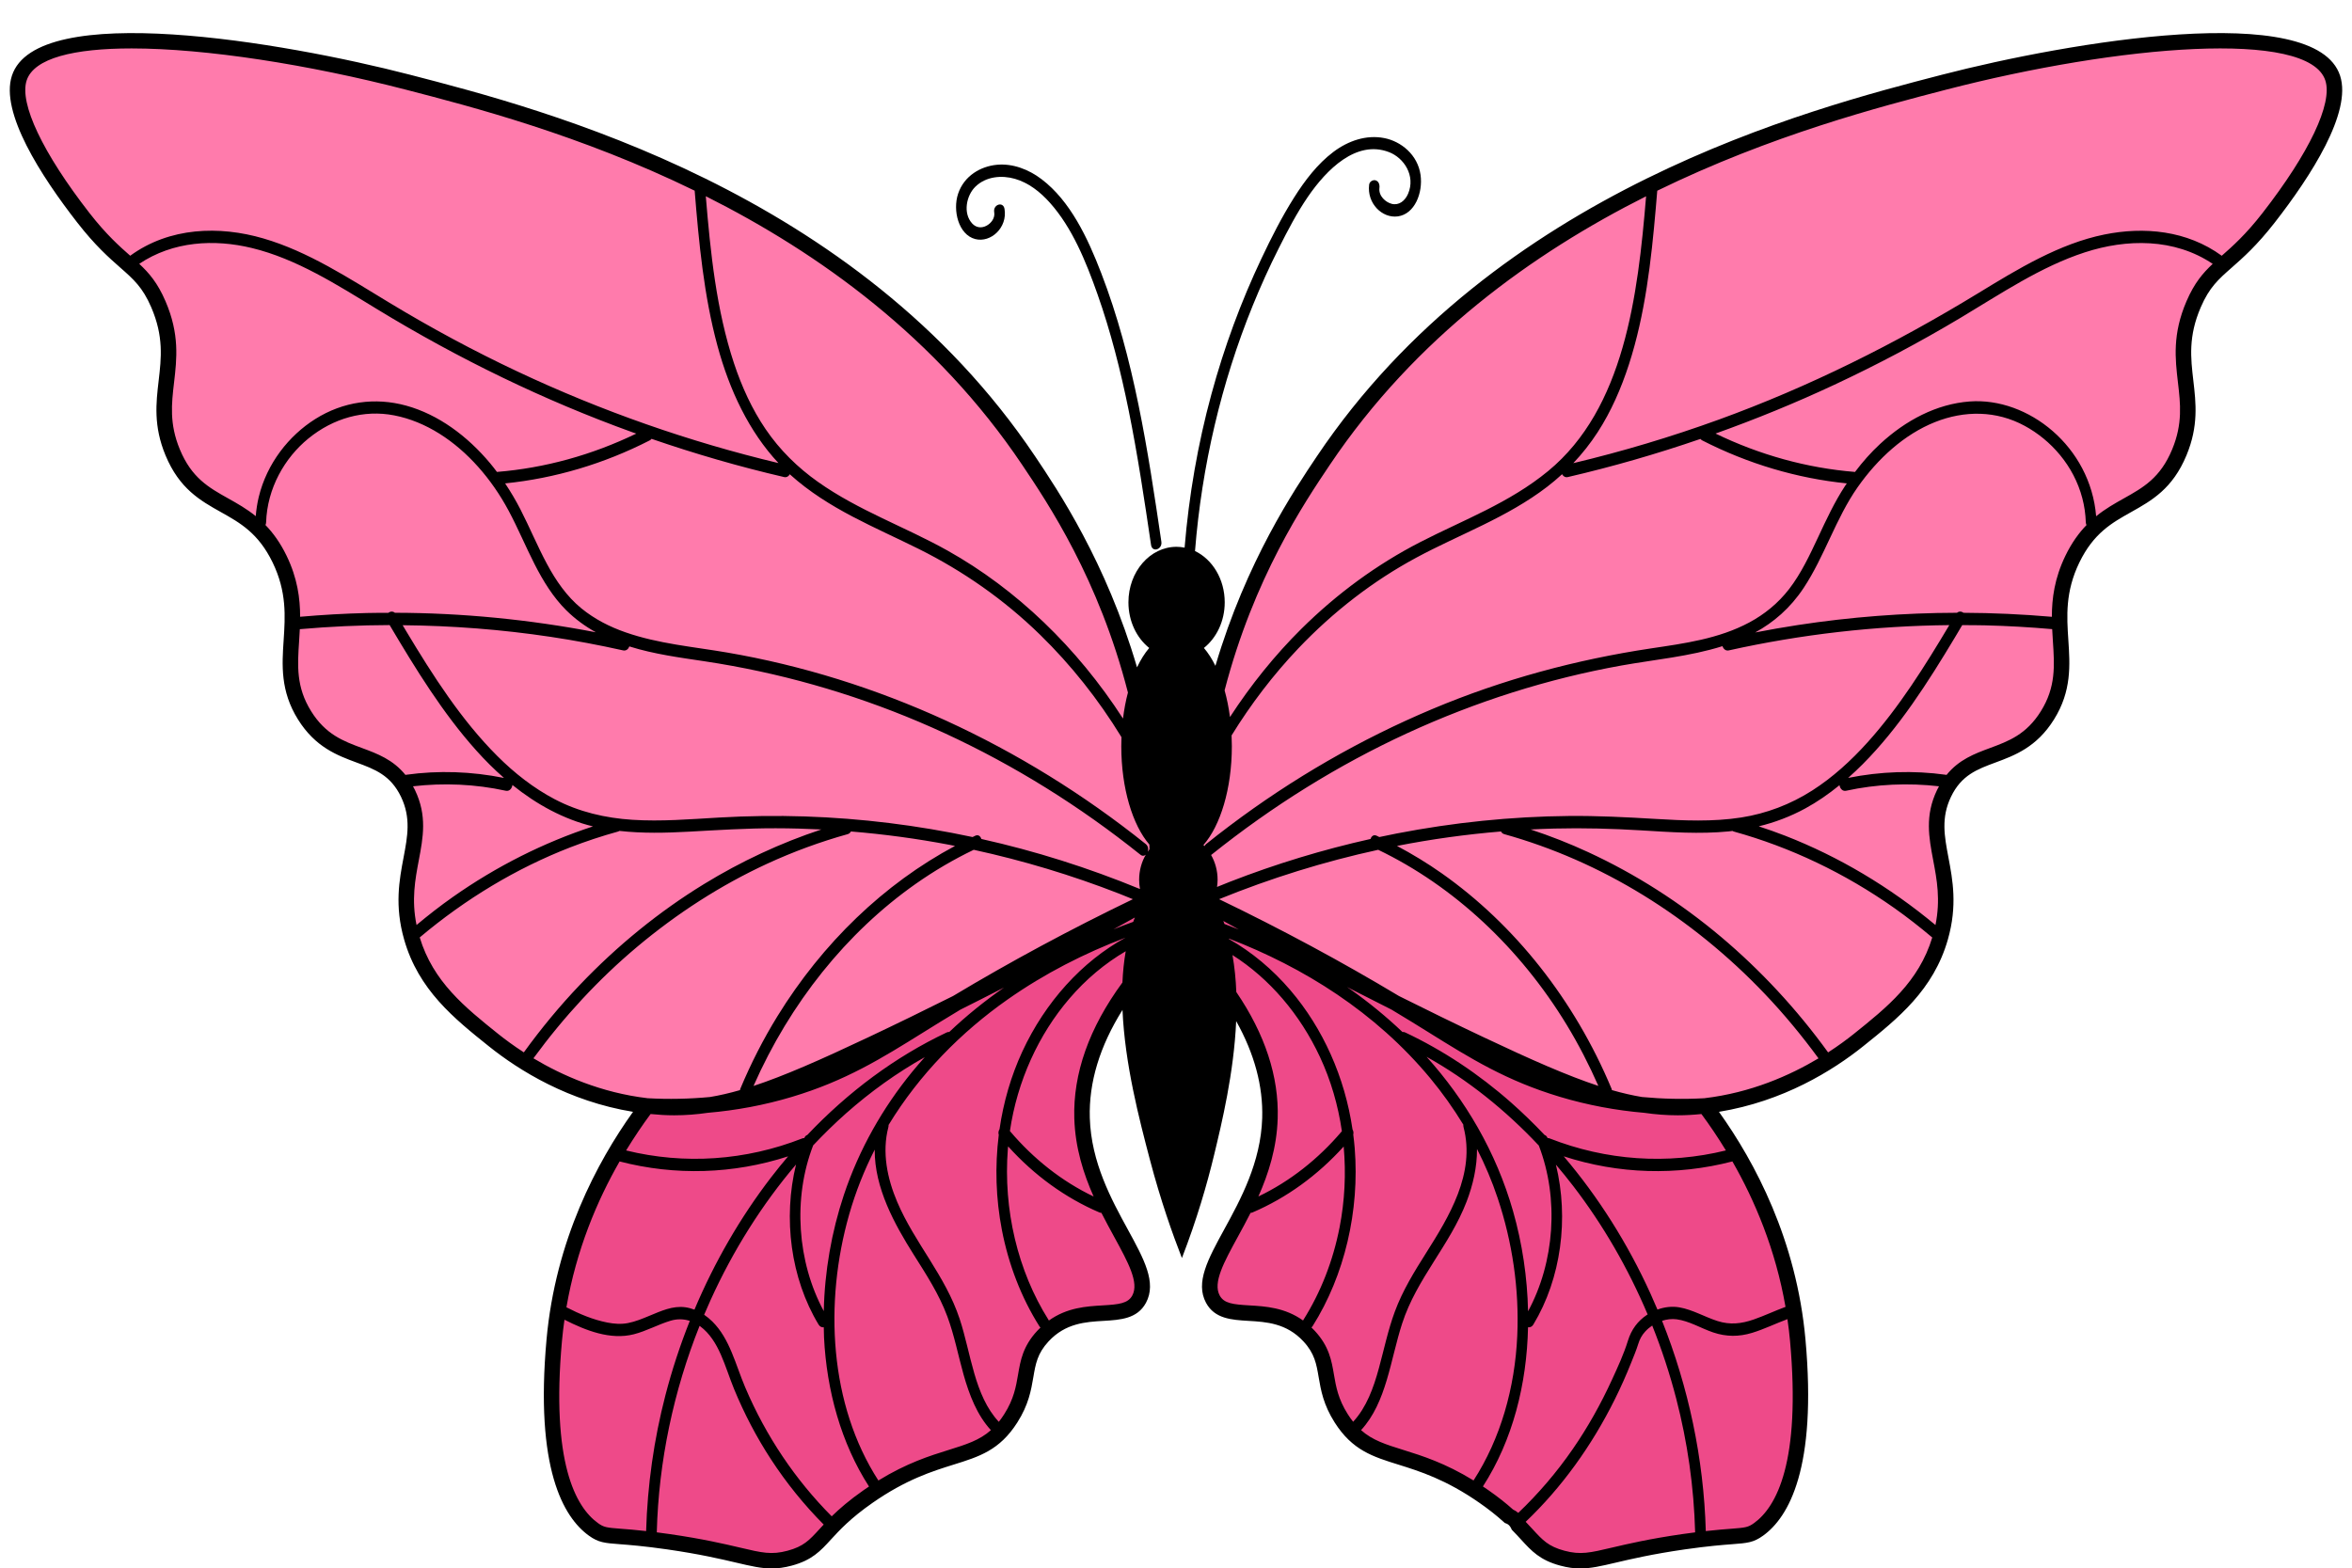
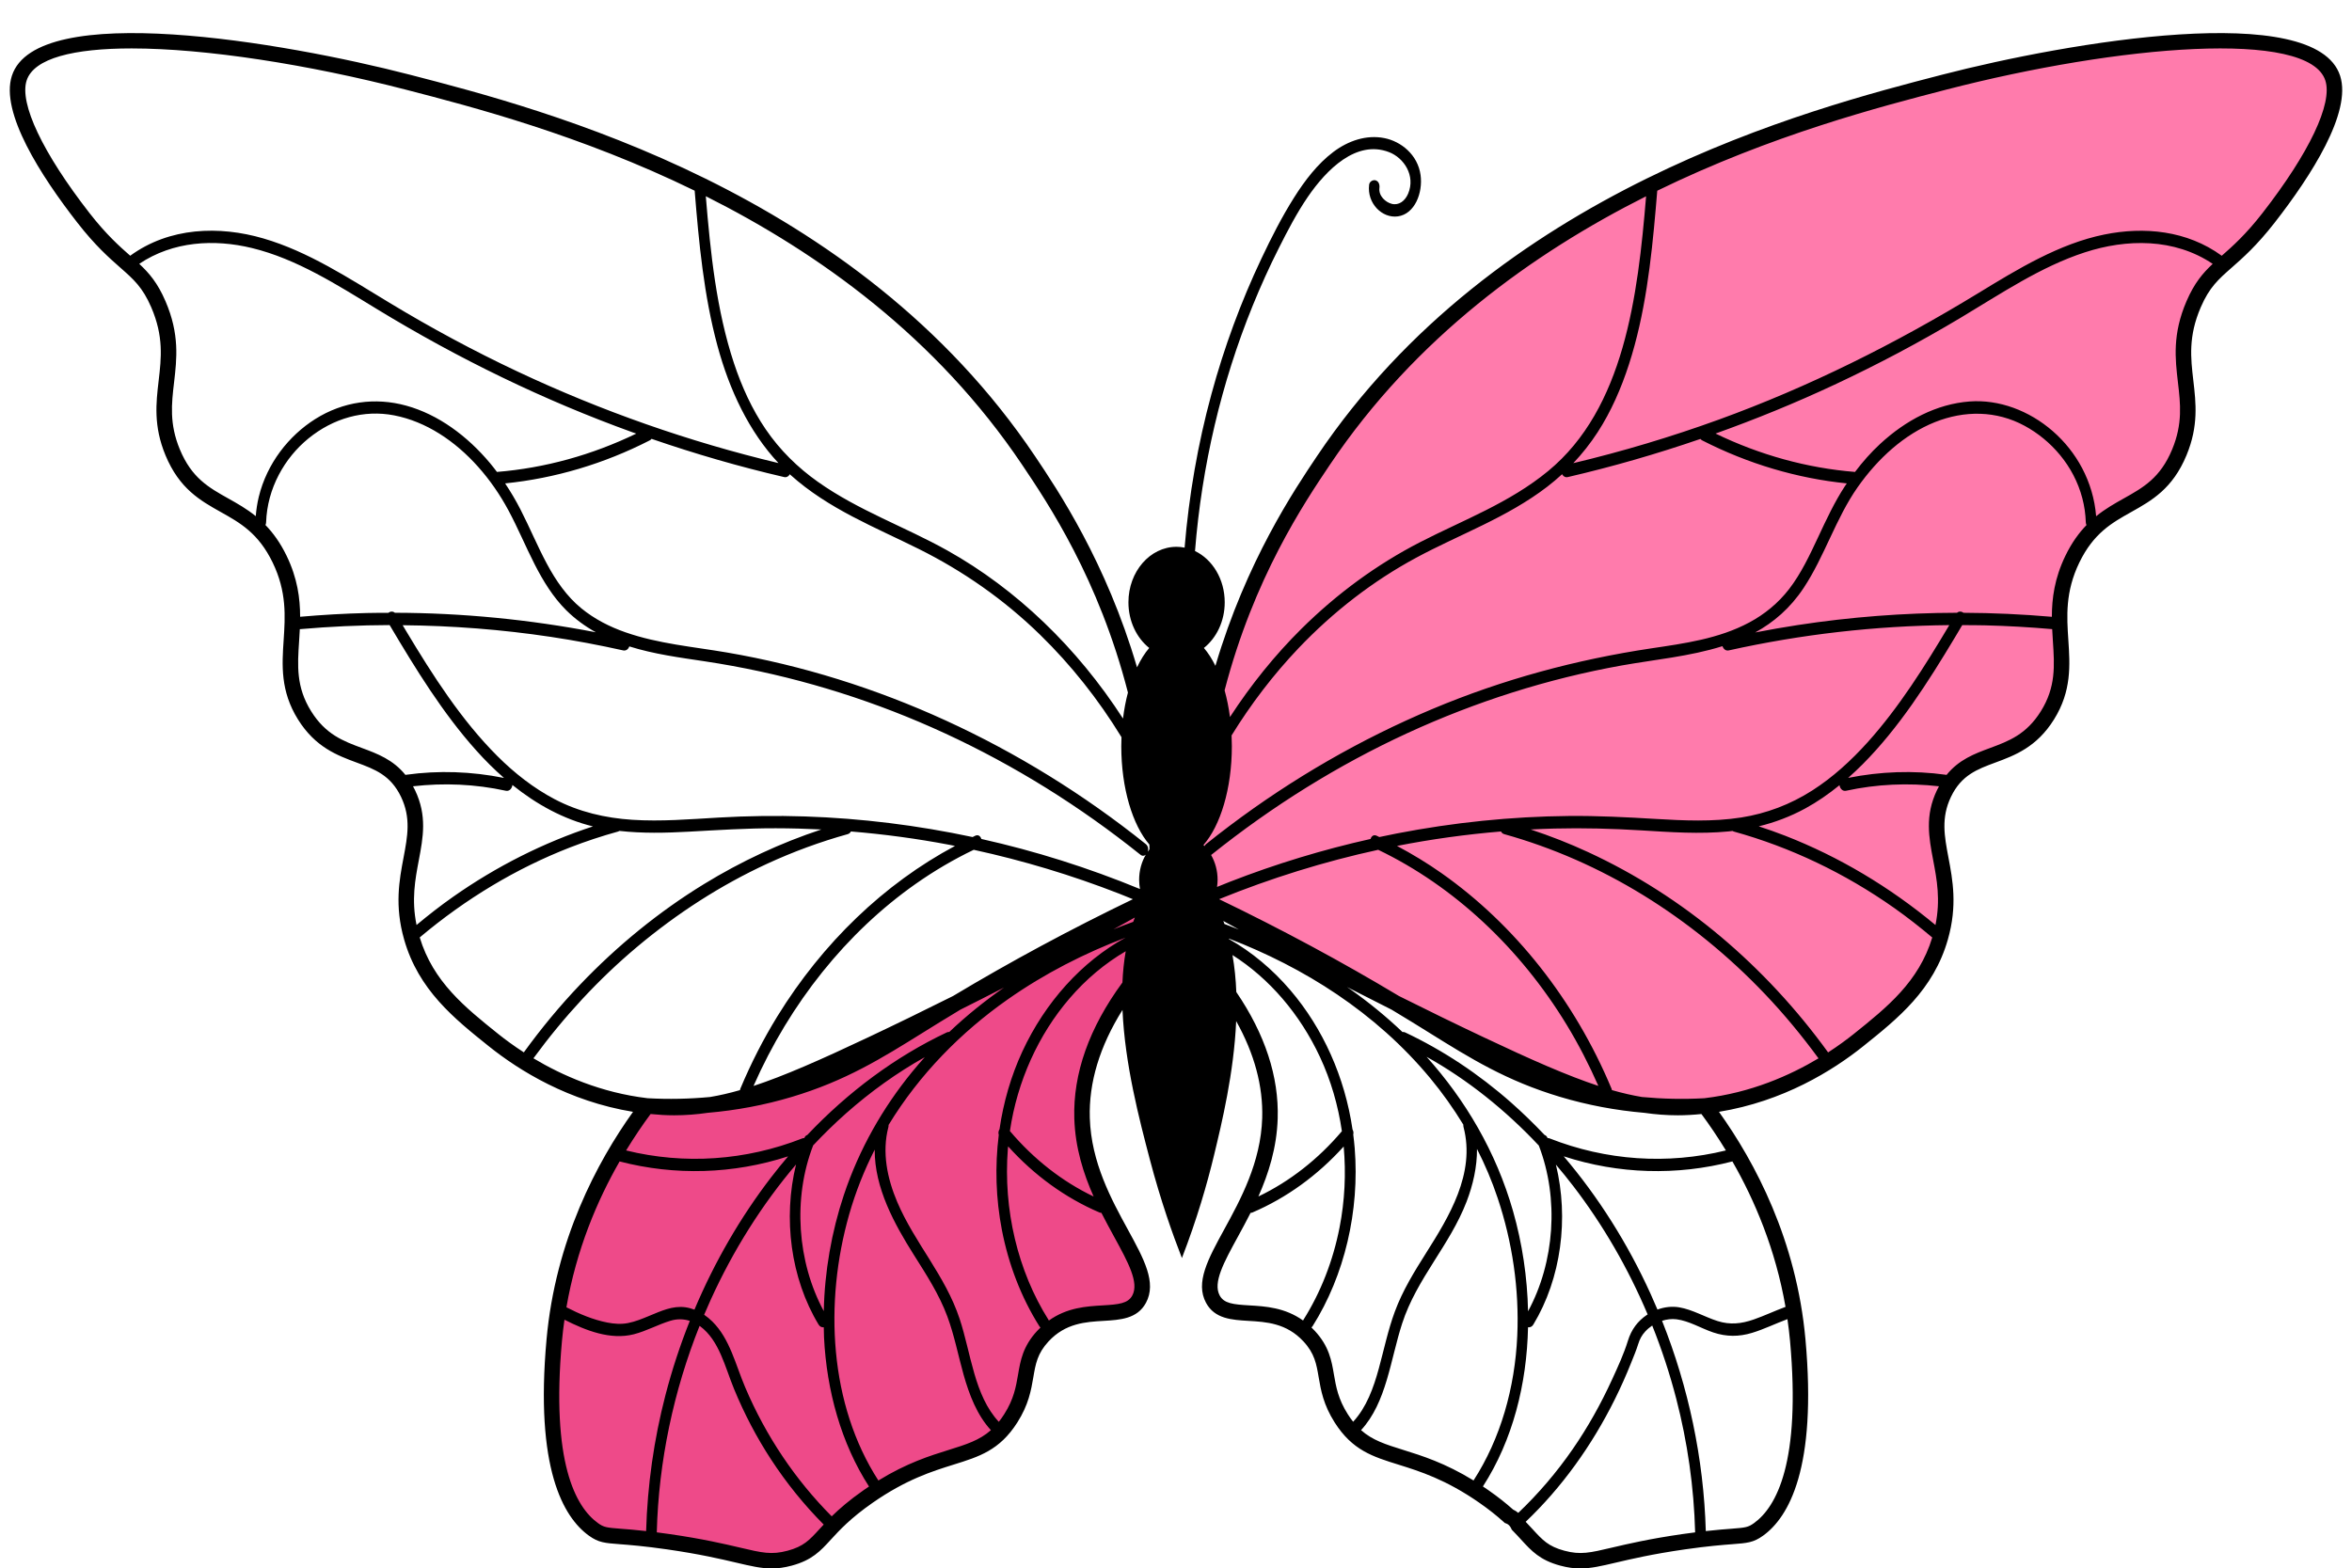
<svg xmlns="http://www.w3.org/2000/svg" height="303.6" preserveAspectRatio="xMidYMid meet" version="1.0" viewBox="22.4 95.0 455.2 303.6" width="455.2" zoomAndPan="magnify">
  <g>
    <g id="change1_1">
-       <path d="M 246.312 268.496 C 246.609 261.074 246.457 250.516 244.242 238.254 C 239.352 211.156 227.559 193.199 221.465 184.137 C 187.188 133.125 127.277 117.621 101.363 110.918 C 70.746 102.992 30.035 98.07 26.129 110.121 C 23.59 117.965 36.238 134.207 38.555 137.18 C 46.098 146.867 49.785 146.324 53.047 153.895 C 58.098 165.609 51.309 171.66 55.809 182.543 C 60.77 194.527 70.543 190.914 76.516 203.234 C 82.414 215.398 75.051 223.387 81.348 233.477 C 87.543 243.406 96.84 239.152 101.363 248.598 C 105.668 257.574 98.496 263.969 102.055 276.453 C 104.711 285.762 111.184 290.945 117.93 296.352 C 122.34 299.883 132.93 307.375 147.609 309.082 C 160.469 310.578 170.395 306.934 191.098 297.145 C 206.094 290.055 224.875 280.621 246.312 268.496" fill="#ff7bac" />
-     </g>
+       </g>
    <g id="change1_2">
      <path d="M 253.688 268.496 C 253.391 261.074 253.543 250.516 255.758 238.254 C 260.648 211.156 272.441 193.199 278.535 184.137 C 312.812 133.125 372.723 117.621 398.637 110.918 C 429.254 102.992 469.965 98.07 473.871 110.121 C 476.41 117.965 463.762 134.207 461.445 137.18 C 453.898 146.867 450.215 146.324 446.949 153.895 C 441.902 165.609 448.691 171.66 444.191 182.543 C 439.23 194.527 429.457 190.914 423.484 203.234 C 417.586 215.398 424.945 223.387 418.652 233.477 C 412.457 243.406 403.16 239.152 398.637 248.598 C 394.336 257.574 401.504 263.969 397.945 276.453 C 395.289 285.762 388.816 290.945 382.07 296.352 C 377.656 299.883 367.07 307.375 352.391 309.082 C 339.531 310.578 329.605 306.934 308.902 297.145 C 293.906 290.055 275.125 280.621 253.688 268.496" fill="#ff7bac" />
    </g>
    <g id="change2_1">
      <path d="M 241.484 285.207 C 236.902 291.23 231.477 300.449 231.82 311.473 C 232.352 328.602 246.496 339.77 242.863 346.488 C 240.07 351.652 231.062 346.273 224.227 353.648 C 219.539 358.711 222.301 362.832 218.016 369.566 C 212.18 378.738 204.801 374.645 190.406 384.688 C 180.781 391.402 181.715 394.883 175.219 396.625 C 169.336 398.207 167.324 395.688 151.754 393.441 C 140.488 391.82 139.809 392.891 137.258 391.055 C 127.027 383.695 129.148 360.156 129.664 354.445 C 131.57 333.32 141.051 317.766 147.609 309.082 C 154.117 309.457 163.922 309.277 175.219 305.898 C 186.727 302.461 194.023 297.43 203.52 291.574 C 213.262 285.57 227.621 277.285 246.312 268.496 C 244.703 274.066 243.094 279.637 241.484 285.207" fill="#ee4a89" />
    </g>
    <g id="change2_2">
-       <path d="M 370.336 354.445 C 368.43 333.32 358.949 317.766 352.391 309.082 C 345.883 309.457 336.078 309.277 324.777 305.898 C 313.273 302.461 305.977 297.43 296.48 291.574 C 286.738 285.57 272.379 277.285 253.688 268.496 C 255.297 274.066 256.906 279.637 258.516 285.207 C 263.098 291.23 268.523 300.449 268.18 311.473 C 267.648 328.602 253.504 339.77 257.137 346.488 C 259.93 351.652 268.938 346.273 275.773 353.648 C 280.461 358.711 277.699 362.832 281.984 369.566 C 287.82 378.738 295.199 374.645 309.594 384.688 C 311.613 386.098 313.164 387.363 314.422 388.5 C 315.266 388.801 315.871 389.449 316.238 390.25 C 319.391 393.477 320.391 395.445 324.777 396.625 C 330.664 398.207 332.676 395.688 348.246 393.441 C 359.512 391.82 360.191 392.891 362.742 391.055 C 372.973 383.695 370.852 360.156 370.336 354.445" fill="#ee4a89" />
-     </g>
+       </g>
    <g id="change3_1">
      <path d="M 460.262 136.258 C 457.004 140.445 454.445 142.699 452.391 144.508 C 445.664 139.602 437.352 138.832 429.648 140.402 C 420.945 142.176 412.98 147.035 405.25 151.758 C 389.148 161.586 372.461 169.902 355.07 176.219 C 345.812 179.578 336.402 182.391 326.895 184.656 C 328.609 182.836 330.191 180.844 331.605 178.668 C 334.199 174.672 336.156 170.184 337.668 165.516 C 340.797 155.859 341.973 145.508 342.855 135.305 C 342.953 134.176 343.047 133.047 343.141 131.918 C 365.301 121.102 386.363 115.641 399.012 112.367 C 432.578 103.684 469.223 100.641 472.441 110.582 C 473.883 115.02 469.328 124.613 460.262 136.258 Z M 445.574 153.301 C 442.824 159.68 443.379 164.441 443.914 169.047 C 444.395 173.152 444.848 177.031 442.805 181.969 C 440.508 187.52 437.219 189.363 433.41 191.496 C 431.688 192.461 429.859 193.488 428.082 194.93 C 426.984 181.449 414.93 171.871 403.605 172.715 C 397.195 173.195 391.215 176.359 386.25 180.957 C 384.492 182.582 382.891 184.402 381.414 186.355 C 372.141 185.605 362.992 183.078 354.422 178.926 C 362.191 176.148 369.867 173.012 377.41 169.484 C 385.727 165.598 393.891 161.273 401.855 156.512 C 409.664 151.844 417.352 146.625 425.875 143.855 C 433.992 141.211 443.203 141.078 450.641 146.078 C 448.719 147.879 447.086 149.793 445.574 153.301 Z M 422.133 202.582 C 420.016 206.949 419.516 210.852 419.512 214.398 C 413.82 213.906 408.117 213.641 402.414 213.621 C 402.055 213.344 401.551 213.285 401.16 213.617 C 390.852 213.641 380.547 214.43 370.324 215.996 C 367.574 216.418 364.828 216.898 362.094 217.43 C 365.652 215.477 368.863 212.75 371.473 208.812 C 375.508 202.723 377.715 195.316 381.906 189.34 C 385.832 183.742 390.969 179.07 396.906 176.703 C 402.594 174.438 408.758 174.449 414.246 177.43 C 419.332 180.188 423.754 185.133 425.406 191.438 C 425.809 192.961 426.027 194.516 426.082 196.102 C 426.09 196.312 426.141 196.488 426.215 196.641 C 424.746 198.156 423.355 200.059 422.133 202.582 Z M 417.379 232.684 C 414.566 237.191 411.156 238.457 407.547 239.797 C 404.574 240.895 401.523 242.035 399.125 245.008 C 399.082 244.996 399.043 244.984 399 244.977 C 392.695 244.098 386.332 244.332 380.086 245.582 C 381.047 244.73 381.988 243.844 382.906 242.926 C 389.91 235.895 395.488 227.164 400.742 218.402 C 401.223 217.605 401.691 216.809 402.164 216.012 C 403.637 216.016 405.109 216.016 406.582 216.051 C 410.918 216.156 415.25 216.406 419.574 216.785 C 419.609 217.57 419.66 218.344 419.711 219.098 C 420.027 223.875 420.301 228 417.379 232.684 Z M 396.547 261.527 C 397.258 265.281 397.984 269.148 396.984 274.062 C 388.105 266.672 378.281 260.824 367.906 256.781 C 366.211 256.121 364.504 255.52 362.785 254.957 C 365.879 254.203 368.891 253.074 371.781 251.5 C 374.105 250.234 376.316 248.703 378.414 246.992 C 378.508 247.621 378.988 248.223 379.691 248.07 C 385.617 246.781 391.672 246.52 397.668 247.207 C 397.535 247.449 397.406 247.691 397.281 247.949 C 394.91 252.895 395.707 257.09 396.547 261.527 Z M 381.133 295.18 C 379.848 296.207 378.188 297.438 376.207 298.719 C 370.121 290.312 363.141 282.809 355.473 276.348 C 347.543 269.672 338.898 264.172 329.789 259.961 C 326.141 258.27 322.414 256.812 318.637 255.566 C 320.172 255.488 321.711 255.426 323.246 255.387 C 328.863 255.246 334.473 255.402 340.082 255.742 C 345.711 256.086 351.363 256.492 356.992 255.938 C 357.23 255.91 357.461 255.879 357.699 255.852 C 357.773 255.895 357.855 255.938 357.953 255.965 C 368.906 259 379.406 263.996 389.02 270.777 C 391.535 272.555 393.98 274.469 396.363 276.477 C 393.762 285.051 387.629 289.977 381.133 295.18 Z M 352.25 307.59 C 348.195 307.816 344.172 307.727 340.191 307.355 C 338.324 307.043 336.406 306.602 334.371 306.02 C 334.355 305.922 334.328 305.82 334.285 305.723 C 327.113 288.562 315.52 273.969 301.43 264.051 C 298.633 262.082 295.738 260.328 292.766 258.75 C 299.434 257.441 306.156 256.512 312.902 255.953 C 313.016 256.191 313.215 256.383 313.516 256.469 C 322.883 259.082 331.938 263.059 340.441 268.289 C 348.941 273.52 356.875 279.949 363.996 287.438 C 367.684 291.312 371.129 295.477 374.348 299.871 C 368.828 303.168 361.273 306.531 352.25 307.59 Z M 356.426 317.695 C 345.113 320.48 333.262 319.672 322.309 315.367 C 322.168 315.312 322.039 315.297 321.918 315.305 C 321.918 315.301 321.918 315.301 321.914 315.297 C 321.777 314.953 321.566 314.77 321.336 314.703 C 319.262 312.516 317.109 310.426 314.879 308.449 C 308.586 302.891 301.688 298.316 294.352 294.852 C 294.16 294.762 293.988 294.746 293.836 294.777 C 290.68 291.777 287.332 289.039 283.852 286.578 C 283.602 286.402 283.344 286.238 283.094 286.066 C 285.973 287.547 288.852 289.008 291.73 290.449 C 293.059 291.246 294.383 292.047 295.691 292.852 C 296.785 293.523 297.852 294.188 298.898 294.84 C 306.988 299.883 313.98 304.234 324.352 307.336 C 329.656 308.922 335.105 309.945 340.641 310.418 C 342.809 310.73 344.949 310.895 347.125 310.895 C 348.621 310.895 350.145 310.805 351.688 310.648 C 353.227 312.723 354.832 315.086 356.426 317.695 Z M 367.965 347.98 C 365.887 348.742 363.871 349.707 361.785 350.43 C 359.41 351.254 357.227 351.492 354.809 350.723 C 352.336 349.934 349.98 348.516 347.426 348.074 C 346.008 347.828 344.547 348 343.18 348.5 C 342.746 347.477 342.305 346.453 341.844 345.441 C 337.41 335.688 331.727 326.695 325.039 318.836 C 335.641 322.289 346.93 322.621 357.684 319.824 C 362.008 327.363 366.027 336.836 367.965 347.98 Z M 368.84 354.582 L 370.336 354.445 L 368.84 354.582 C 370.957 378.055 366.215 386.707 361.867 389.836 C 360.727 390.656 360.23 390.715 357.449 390.93 C 356.258 391.02 354.68 391.141 352.535 391.379 C 352.137 377.309 349.156 363.445 344.07 350.676 C 344.984 350.383 345.941 350.266 346.871 350.383 C 349.309 350.695 351.625 352.137 353.965 352.926 C 356.516 353.785 358.949 353.785 361.512 353.004 C 363.836 352.293 366.051 351.203 368.336 350.352 C 368.535 351.738 368.711 353.145 368.84 354.582 Z M 348.035 391.957 C 341.605 392.883 337.449 393.859 334.414 394.57 C 330.074 395.594 328.281 396.016 325.168 395.18 C 322.062 394.344 320.973 393.152 318.992 390.992 C 318.59 390.555 318.152 390.078 317.676 389.582 C 324.625 382.973 330.473 374.859 334.941 365.848 C 336.082 363.551 337.133 361.195 338.09 358.797 C 338.566 357.605 339.078 356.398 339.461 355.16 C 339.75 354.219 340.156 353.473 340.789 352.777 C 341.199 352.324 341.668 351.93 342.168 351.594 C 344 356.18 345.559 360.91 346.812 365.746 C 348.992 374.156 350.242 382.855 350.473 391.629 C 349.711 391.727 348.914 391.832 348.035 391.957 Z M 316.242 387.855 C 315.93 387.598 315.598 387.371 315.227 387.207 C 313.801 385.93 312.234 384.699 310.453 383.457 C 310.098 383.211 309.746 382.977 309.398 382.742 C 315.176 373.777 317.898 362.926 318.133 351.922 C 318.496 351.98 318.891 351.848 319.156 351.406 C 324.559 342.453 326.059 330.859 323.527 320.445 C 324.684 321.805 325.809 323.191 326.898 324.613 C 332.633 332.086 337.488 340.469 341.281 349.441 C 341.234 349.477 341.18 349.504 341.133 349.535 C 339.383 350.703 338.137 352.344 337.465 354.527 C 336.668 357.109 335.504 359.621 334.395 362.039 C 332.223 366.781 329.684 371.316 326.781 375.512 C 323.652 380.039 320.113 384.172 316.242 387.855 Z M 307.586 381.582 C 302.062 378.191 297.625 376.805 293.957 375.66 C 290.586 374.609 288.027 373.809 285.816 371.84 C 290.754 366.492 291.496 358.191 293.766 351.203 C 296.605 342.453 302.98 336.09 306.242 327.602 C 307.48 324.375 308.277 320.898 308.254 317.41 C 309.812 320.461 311.164 323.645 312.27 326.965 C 315.09 335.418 316.453 344.523 316.047 353.578 C 315.598 363.641 312.824 373.473 307.586 381.582 Z M 298.5 299.574 C 306.434 304 313.742 309.855 320.219 316.75 C 324.172 327.023 323.277 339.344 318.137 348.832 C 318 342.254 317.008 335.676 315.238 329.473 C 311.945 317.922 305.977 307.902 298.5 299.574 Z M 283.25 368.762 C 281.379 365.816 280.969 363.422 280.57 361.102 C 280.113 358.402 279.637 355.613 276.871 352.633 C 276.656 352.395 276.438 352.18 276.219 351.969 C 276.297 351.898 276.371 351.816 276.438 351.711 C 282.641 341.871 285.555 329.363 284.586 317.258 C 284.516 316.375 284.414 315.5 284.305 314.625 C 284.398 314.281 284.328 313.926 284.164 313.641 C 282.68 303.496 278.434 294.059 272.152 286.699 C 268.703 282.66 264.676 279.285 260.266 276.789 C 260.254 276.754 260.242 276.719 260.234 276.684 C 274.723 282.262 288.59 290.922 299.211 303.723 C 301.535 306.527 303.676 309.535 305.609 312.707 C 305.598 312.852 305.602 313.008 305.648 313.176 C 308.012 322.172 302.762 330.637 298.418 337.52 C 296.137 341.137 293.863 344.793 292.34 348.93 C 291.031 352.469 290.262 356.215 289.262 359.871 C 288.219 363.695 286.859 367.441 284.285 370.219 C 283.934 369.777 283.59 369.297 283.25 368.762 Z M 274.648 350.508 C 274.625 350.543 274.613 350.578 274.594 350.617 C 271.074 348.102 267.312 347.875 264.176 347.691 C 261.086 347.508 259.297 347.332 258.457 345.773 C 257.113 343.289 259.258 339.375 261.969 334.414 C 262.766 332.957 263.609 331.41 264.438 329.773 C 264.551 329.777 264.672 329.758 264.801 329.703 C 271.383 326.887 277.398 322.539 282.453 316.938 C 282.922 322.145 282.664 327.445 281.656 332.602 C 280.395 339.055 278.023 345.148 274.648 350.508 Z M 269.68 311.52 C 269.934 303.422 267.23 295.199 261.672 287.031 C 261.578 284.609 261.344 282.211 260.93 279.875 C 268.066 284.402 273.992 291.309 277.863 299.605 C 279.969 304.113 281.379 308.977 282.105 313.973 C 277.516 319.391 272.012 323.707 265.945 326.609 C 267.906 322.195 269.504 317.191 269.68 311.52 Z M 259.16 273.277 C 260.156 273.832 261.16 274.379 262.156 274.93 C 261.234 274.559 260.309 274.203 259.379 273.859 C 259.309 273.664 259.234 273.473 259.16 273.277 Z M 289.133 259.5 C 303.75 266.52 316.566 278.488 325.645 293.434 C 327.922 297.184 329.949 301.125 331.742 305.203 C 325.816 303.254 318.836 300.184 309.547 295.789 C 304.09 293.211 298.621 290.539 293.16 287.809 C 282.09 281.164 270.41 274.879 258.34 269.059 C 268.375 264.98 278.676 261.777 289.133 259.5 Z M 256.793 260.504 C 256.82 260.484 256.852 260.473 256.879 260.445 C 268.684 250.992 281.414 243.074 294.762 236.926 C 308.102 230.785 322.035 226.367 336.227 223.824 C 342.559 222.691 349.438 222.078 355.766 220.082 C 355.934 220.605 356.375 221.035 356.984 220.902 C 371.047 217.777 385.344 216.148 399.664 216.008 C 394.898 224.012 389.93 231.934 383.852 238.688 C 380.617 242.281 377.07 245.504 373.137 248.02 C 368.879 250.742 364.242 252.48 359.418 253.242 C 353.879 254.113 348.254 253.848 342.688 253.516 C 337.125 253.184 331.57 252.898 325.996 252.953 C 314.852 253.062 303.715 254.211 292.723 256.34 C 291.598 256.559 290.473 256.793 289.352 257.031 C 289.176 256.949 289 256.855 288.824 256.773 C 288.242 256.504 287.816 256.879 287.656 257.402 C 278.438 259.461 269.336 262.223 260.438 265.688 C 259.602 266.016 258.773 266.355 257.941 266.691 C 258.004 266.242 258.051 265.781 258.051 265.312 C 258.051 263.531 257.582 261.887 256.793 260.504 Z M 255.508 258.793 C 255.441 258.723 255.379 258.645 255.309 258.578 C 258.59 254.84 260.809 247.676 260.809 239.445 C 260.809 238.742 260.785 238.047 260.758 237.359 C 264.527 231.246 268.852 225.594 273.664 220.527 C 280.461 213.379 288.184 207.43 296.516 202.945 C 304.961 198.398 314.035 195.211 321.848 189.219 C 322.84 188.457 323.797 187.648 324.723 186.797 C 324.938 187.191 325.328 187.465 325.832 187.348 C 334.48 185.34 343.047 182.875 351.5 179.965 C 351.586 180.078 351.699 180.176 351.848 180.254 C 360.723 184.789 370.164 187.59 379.828 188.574 C 379.711 188.75 379.582 188.918 379.469 189.094 C 377.449 192.176 375.871 195.566 374.289 198.957 C 372.652 202.457 370.98 206.008 368.68 209 C 366.527 211.793 363.879 213.926 360.949 215.496 C 355.027 218.668 348.355 219.555 341.949 220.512 C 327.477 222.684 313.277 226.492 299.559 232.27 C 285.797 238.062 272.598 245.645 260.332 254.891 C 258.816 256.027 257.32 257.195 255.836 258.387 C 255.688 258.504 255.582 258.645 255.508 258.793 Z M 279.777 184.973 C 296.359 160.297 319.09 143.996 340.98 132.996 C 339.383 152.32 336.734 174.047 322.043 186.168 C 314.527 192.367 305.609 195.648 297.246 199.949 C 288.922 204.23 281.18 209.879 274.266 216.73 C 269.137 221.816 264.504 227.562 260.445 233.801 C 260.207 231.973 259.855 230.238 259.406 228.633 C 265.07 206.859 274.785 192.406 279.777 184.973 Z M 244.531 259.867 C 244.691 259.375 244.625 258.766 244.148 258.387 C 232.109 248.742 219.113 240.738 205.492 234.496 C 191.867 228.25 177.621 223.801 163.117 221.312 C 156.547 220.188 149.836 219.629 143.449 217.398 C 140.41 216.34 137.48 214.863 134.883 212.734 C 132.117 210.465 129.996 207.422 128.227 204.109 C 126.398 200.695 124.898 197.066 123.129 193.617 C 122.23 191.867 121.234 190.184 120.16 188.574 C 129.82 187.59 139.266 184.789 148.137 180.254 C 148.293 180.172 148.41 180.07 148.496 179.949 C 156.945 182.859 165.504 185.344 174.152 187.348 C 174.652 187.461 175.039 187.195 175.258 186.805 C 175.293 186.84 175.328 186.875 175.363 186.906 C 182.77 193.562 191.762 197.043 200.281 201.297 C 208.754 205.527 216.68 211.02 223.73 217.906 C 229.668 223.703 234.969 230.367 239.449 237.699 C 239.426 238.277 239.41 238.855 239.41 239.445 C 239.41 247.613 241.605 254.727 244.848 258.484 C 244.855 258.789 244.867 259.094 244.875 259.398 C 244.758 259.551 244.641 259.707 244.531 259.867 Z M 243.031 267.094 C 233.027 262.973 222.758 259.73 212.328 257.402 C 212.168 256.879 211.742 256.504 211.16 256.773 C 210.98 256.859 210.809 256.949 210.633 257.031 C 199.93 254.75 189.074 253.402 178.191 253.043 C 172.637 252.859 167.082 252.941 161.531 253.258 C 155.949 253.578 150.355 254.055 144.766 253.691 C 139.586 253.355 134.453 252.184 129.719 249.691 C 125.684 247.566 121.984 244.68 118.641 241.336 C 111.715 234.418 106.211 225.844 101.027 217.195 C 100.793 216.809 100.562 216.418 100.332 216.027 C 109.914 216.117 119.488 216.855 128.992 218.281 C 133.684 218.984 138.355 219.867 143 220.902 C 143.586 221.031 144.02 220.633 144.203 220.133 C 148.973 221.633 153.949 222.285 158.832 223.02 C 172.984 225.152 186.902 229.066 200.301 234.75 C 213.785 240.473 226.711 247.969 238.734 257.047 C 240.203 258.156 241.66 259.289 243.105 260.445 C 243.492 260.762 243.875 260.695 244.156 260.449 C 243.344 261.84 242.863 263.508 242.863 265.312 C 242.863 265.926 242.93 266.516 243.031 267.094 Z M 241.723 273.445 C 240.441 273.906 239.164 274.395 237.891 274.902 C 239.273 274.141 240.656 273.375 242.039 272.605 C 241.93 272.887 241.824 273.164 241.723 273.445 Z M 239.633 285.188 C 233.188 293.961 230.051 302.812 230.32 311.52 C 230.496 317.195 232.094 322.203 234.059 326.617 C 227.977 323.711 222.457 319.383 217.855 313.945 C 219.273 304.273 223.398 295.262 229.387 288.281 C 232.566 284.574 236.242 281.488 240.27 279.137 C 239.926 281.105 239.723 283.133 239.633 285.188 Z M 235.562 329.777 C 236.391 331.41 237.234 332.957 238.031 334.414 C 240.742 339.375 242.887 343.289 241.543 345.773 C 240.703 347.332 238.914 347.508 235.824 347.691 C 232.684 347.875 228.918 348.102 225.395 350.625 C 225.375 350.586 225.359 350.547 225.336 350.508 C 219.348 341.008 216.551 329.109 217.457 317.418 C 217.469 317.246 217.492 317.078 217.508 316.91 C 222.562 322.523 228.59 326.883 235.184 329.703 C 235.32 329.762 235.445 329.777 235.562 329.777 Z M 223.129 352.633 C 220.363 355.613 219.887 358.402 219.43 361.102 C 219.031 363.422 218.625 365.816 216.75 368.762 C 216.406 369.301 216.059 369.785 215.707 370.23 C 210.945 365.125 210.34 356.977 208.125 350.297 C 205.336 341.875 199.445 335.66 196.039 327.652 C 194.137 323.18 193.051 318.062 194.336 313.176 C 194.375 313.027 194.375 312.895 194.371 312.766 C 200.363 302.914 208.473 294.754 217.41 288.477 C 224.574 283.445 232.281 279.527 240.242 276.504 C 231.773 281.125 224.688 289.008 220.27 298.527 C 218.074 303.266 216.602 308.359 215.844 313.59 C 215.648 313.898 215.57 314.305 215.699 314.688 C 214.938 320.77 215.129 327.012 216.301 333.078 C 217.59 339.77 220.051 346.164 223.547 351.711 C 223.613 351.82 223.695 351.902 223.777 351.977 C 223.559 352.188 223.34 352.398 223.129 352.633 Z M 206.043 375.66 C 202.371 376.805 197.93 378.191 192.402 381.59 C 182.902 366.883 181.883 347.156 186.742 330.105 C 188.004 325.684 189.68 321.492 191.688 317.543 C 191.641 324.98 195.527 331.98 199.246 337.883 C 201.645 341.691 204.148 345.512 205.758 349.867 C 207.094 353.48 207.836 357.34 208.879 361.066 C 209.996 365.039 211.508 368.949 214.18 371.844 C 211.965 373.809 209.41 374.609 206.043 375.66 Z M 189.547 383.457 C 186.781 385.387 184.848 387.078 183.367 388.523 C 176.422 381.551 170.676 373.098 166.621 363.547 C 164.734 359.105 163.652 354.164 160.273 350.82 C 159.773 350.324 159.238 349.887 158.68 349.504 C 159.082 348.547 159.496 347.594 159.93 346.645 C 164.289 337.047 169.875 328.164 176.461 320.422 C 173.922 330.84 175.418 342.445 180.828 351.406 C 181.09 351.84 181.473 351.977 181.832 351.926 C 181.848 352.574 181.848 353.227 181.879 353.875 C 182.387 364.219 185.203 374.398 190.586 382.754 C 190.242 382.98 189.898 383.215 189.547 383.457 Z M 181 390.996 C 179.023 393.156 177.934 394.344 174.832 395.18 C 171.719 396.016 169.922 395.594 165.586 394.57 C 162.551 393.859 158.395 392.883 151.965 391.957 C 151.078 391.828 150.277 391.723 149.512 391.625 C 149.871 377.82 152.793 364.191 157.793 351.66 C 157.832 351.688 157.871 351.711 157.91 351.738 C 161.609 354.484 162.691 359.559 164.465 363.867 C 166.438 368.668 168.836 373.234 171.605 377.48 C 174.617 382.098 178.043 386.32 181.816 390.117 C 181.527 390.426 181.254 390.723 181 390.996 Z M 142.551 390.93 C 139.77 390.715 139.273 390.656 138.133 389.836 C 133.781 386.707 129.039 378.051 131.16 354.582 C 131.285 353.184 131.453 351.816 131.645 350.465 C 135.812 352.578 140.551 354.434 145.074 353.281 C 147.508 352.66 149.77 351.383 152.176 350.66 C 153.441 350.281 154.707 350.301 155.902 350.691 C 154.039 355.363 152.453 360.184 151.176 365.113 C 148.965 373.637 147.703 382.484 147.449 391.379 C 145.312 391.137 143.742 391.02 142.551 390.93 Z M 142.316 319.828 C 153.062 322.621 164.34 322.285 174.93 318.84 C 173.797 320.172 172.691 321.527 171.621 322.926 C 165.707 330.629 160.703 339.266 156.801 348.516 C 156.223 348.297 155.629 348.133 155.012 348.051 C 152.586 347.727 150.316 348.785 148.074 349.711 C 146.723 350.27 145.355 350.84 143.934 351.113 C 142.613 351.371 141.25 351.27 139.938 351.012 C 137.199 350.477 134.555 349.363 132.023 348.059 C 133.953 336.883 137.98 327.383 142.316 319.828 Z M 201.379 299.641 C 200.551 300.566 199.734 301.512 198.941 302.48 C 193.277 309.414 188.684 317.426 185.715 326.328 C 183.336 333.477 181.992 341.133 181.832 348.801 C 176.699 339.309 175.812 326.984 179.777 316.719 C 181.82 314.543 183.945 312.469 186.148 310.512 C 190.891 306.316 196 302.652 201.379 299.641 Z M 148.312 310.648 C 149.855 310.805 151.379 310.895 152.875 310.895 C 155.055 310.895 157.207 310.73 159.379 310.414 C 164.906 309.941 170.352 308.922 175.648 307.336 C 186.02 304.234 193.012 299.883 201.105 294.84 C 202.148 294.188 203.215 293.523 204.309 292.852 C 205.617 292.047 206.938 291.246 208.266 290.449 C 211.086 289.039 213.902 287.609 216.719 286.16 C 213.008 288.738 209.453 291.602 206.113 294.77 C 205.969 294.75 205.809 294.77 205.633 294.852 C 195.68 299.559 186.551 306.352 178.633 314.711 C 178.406 314.777 178.199 314.961 178.066 315.297 C 178.066 315.301 178.066 315.301 178.066 315.305 C 177.945 315.297 177.816 315.312 177.676 315.367 C 166.727 319.668 154.883 320.477 143.574 317.699 C 145.168 315.09 146.773 312.723 148.312 310.648 Z M 210.855 259.5 C 220.391 261.574 229.801 264.406 238.996 267.988 C 239.887 268.336 240.77 268.699 241.656 269.062 C 229.582 274.883 217.906 281.168 206.836 287.812 C 201.375 290.543 195.91 293.211 190.453 295.789 C 181.152 300.188 174.164 303.262 168.234 305.215 C 175.301 289.152 186.266 275.492 199.602 266.109 C 203.199 263.578 206.965 261.367 210.855 259.5 Z M 125.641 299.863 C 131.543 291.797 138.27 284.531 145.672 278.316 C 153.449 271.781 161.934 266.324 170.871 262.199 C 175.945 259.863 181.16 257.949 186.469 256.469 C 186.77 256.383 186.969 256.191 187.082 255.953 C 193.496 256.48 199.891 257.34 206.23 258.551 C 206.566 258.613 206.898 258.688 207.23 258.754 C 193.527 266.066 181.609 277.516 172.855 291.727 C 170.133 296.152 167.738 300.836 165.695 305.723 C 165.656 305.824 165.629 305.926 165.609 306.023 C 163.586 306.605 161.672 307.047 159.812 307.355 C 155.832 307.73 151.805 307.816 147.75 307.59 C 138.719 306.531 131.156 303.164 125.641 299.863 Z M 118.867 295.18 C 112.367 289.973 106.23 285.043 103.633 276.465 C 112.512 268.992 122.352 263.07 132.77 259.027 C 135.816 257.848 138.906 256.828 142.027 255.965 C 142.129 255.938 142.215 255.895 142.293 255.844 C 146.73 256.34 151.207 256.238 155.66 255.996 C 161.285 255.688 166.898 255.32 172.531 255.332 C 175.477 255.336 178.422 255.418 181.363 255.566 C 173.488 258.164 165.852 261.719 158.621 266.152 C 149.965 271.461 141.879 278.031 134.629 285.641 C 130.754 289.699 127.137 294.078 123.781 298.711 C 121.809 297.434 120.152 296.207 118.867 295.18 Z M 103.453 261.531 C 104.293 257.09 105.09 252.895 102.719 247.949 C 102.594 247.691 102.465 247.449 102.332 247.207 C 108.32 246.52 114.371 246.781 120.289 248.07 C 121.008 248.227 121.496 247.598 121.574 246.957 C 126.273 250.738 131.48 253.582 137.156 254.973 C 127.645 258.09 118.492 262.688 110.051 268.629 C 107.641 270.32 105.305 272.148 103.016 274.055 C 102.016 269.145 102.746 265.281 103.453 261.531 Z M 100.984 244.977 C 100.945 244.984 100.91 244.996 100.871 245.008 C 98.473 242.035 95.426 240.895 92.457 239.797 C 88.844 238.457 85.434 237.191 82.621 232.684 C 79.699 228 79.973 223.875 80.289 219.098 C 80.34 218.344 80.387 217.574 80.426 216.793 C 86.211 216.285 92.012 216.016 97.809 216 C 102.867 224.535 108.109 233.062 114.574 240.273 C 116.273 242.172 118.062 243.953 119.938 245.59 C 113.68 244.332 107.301 244.098 100.984 244.977 Z M 77.867 202.582 C 76.641 200.055 75.246 198.148 73.777 196.633 C 73.848 196.48 73.895 196.309 73.902 196.102 C 74.121 189.516 77.484 183.641 82.07 179.895 C 86.902 175.949 92.836 174.273 98.688 175.406 C 104.879 176.605 110.488 180.371 114.949 185.379 C 117.203 187.91 119.172 190.75 120.824 193.836 C 122.629 197.203 124.113 200.781 125.852 204.191 C 127.523 207.477 129.469 210.629 131.984 213.125 C 133.727 214.852 135.664 216.25 137.719 217.395 C 124.867 214.918 111.848 213.645 98.82 213.617 C 98.43 213.285 97.922 213.348 97.559 213.625 C 96.172 213.633 94.789 213.629 93.402 213.664 C 89.094 213.766 84.785 214.016 80.488 214.391 C 80.484 210.844 79.98 206.945 77.867 202.582 Z M 71.898 194.914 C 70.125 193.48 68.305 192.457 66.59 191.496 C 62.781 189.363 59.492 187.52 57.195 181.969 C 55.152 177.031 55.605 173.152 56.086 169.047 C 56.621 164.441 57.176 159.68 54.426 153.301 C 52.914 149.785 51.277 147.871 49.348 146.07 C 55.887 141.68 63.867 141.238 71.168 143.016 C 79.805 145.113 87.621 150.121 95.352 154.832 C 111.184 164.48 127.723 172.516 144.816 178.684 C 145.059 178.77 145.301 178.848 145.543 178.934 C 136.98 183.078 127.844 185.602 118.578 186.352 C 118.148 185.781 117.711 185.215 117.254 184.668 C 112.844 179.398 107.234 175.234 101.016 173.523 C 95.02 171.867 88.816 172.711 83.391 176.129 C 78.312 179.332 74.062 184.688 72.48 191.195 C 72.188 192.41 71.996 193.656 71.898 194.914 Z M 47.602 144.504 C 45.547 142.695 42.996 140.441 39.734 136.258 C 30.672 124.617 26.117 115.02 27.555 110.582 C 28.965 106.238 36.746 104.375 47.867 104.375 C 62.203 104.375 82.086 107.477 100.988 112.367 C 113.633 115.641 134.688 121.098 156.844 131.91 C 157.664 142.008 158.621 152.215 161.254 161.934 C 163.578 170.52 167.352 178.535 173.062 184.641 C 155.797 180.52 138.859 174.594 122.535 166.906 C 114.105 162.938 105.844 158.488 97.781 153.609 C 89.91 148.852 82.047 143.68 73.363 141.152 C 64.836 138.668 55.207 138.957 47.602 144.504 Z M 220.223 184.973 C 225.25 192.453 235.051 207.055 240.699 229.062 C 240.281 230.633 239.961 232.32 239.742 234.094 C 230.863 220.352 219.141 209.055 205.762 201.566 C 197.488 196.938 188.559 193.84 180.688 188.266 C 176.832 185.535 173.355 182.168 170.559 178.051 C 167.953 174.223 165.953 169.844 164.449 165.305 C 161.039 154.996 159.902 143.91 159 132.984 C 180.898 143.988 203.637 160.289 220.223 184.973 Z M 475.297 109.66 C 470.535 94.969 422.824 103.109 398.258 109.465 C 372.41 116.152 311.883 131.816 277.289 183.297 C 272.875 189.867 263.602 203.676 257.629 223.887 C 256.969 222.547 256.219 221.383 255.402 220.43 C 257.836 218.488 259.43 215.258 259.43 211.594 C 259.43 207.117 257.055 203.281 253.68 201.668 C 254.98 185.258 258.773 169.098 264.84 154.18 C 266.383 150.383 268.066 146.664 269.895 143.039 C 271.609 139.633 273.395 136.207 275.516 133.109 C 279.141 127.816 284.906 122.023 291.223 124.445 C 294.098 125.547 296.414 128.996 294.918 132.504 C 294.32 133.902 293.129 134.809 291.758 134.461 C 290.586 134.164 289.18 132.945 289.371 131.383 C 289.453 130.738 289.234 130.105 288.648 129.914 C 288.164 129.754 287.457 130.109 287.379 130.746 C 286.93 134.344 289.883 137.301 292.93 136.887 C 296.219 136.438 297.801 132.32 297.336 128.895 C 296.797 124.941 293.535 122.355 290.301 121.727 C 286.84 121.051 283.344 122.234 280.441 124.422 C 277.402 126.715 274.957 129.902 272.836 133.266 C 270.488 136.984 268.453 140.996 266.543 145.031 C 262.578 153.395 259.324 162.219 256.852 171.312 C 254.223 180.969 252.5 190.934 251.664 201.008 C 251.16 200.91 250.641 200.848 250.109 200.848 C 244.965 200.848 240.793 205.656 240.793 211.594 C 240.793 215.258 242.387 218.488 244.816 220.43 C 243.945 221.449 243.152 222.719 242.457 224.18 C 236.488 203.812 227.145 189.898 222.711 183.297 C 188.117 131.816 127.59 116.152 101.742 109.465 C 77.176 103.109 29.465 94.969 24.703 109.66 C 22.398 116.766 30.32 129.047 37.371 138.102 C 40.824 142.535 43.508 144.898 45.664 146.793 C 48.273 149.09 50 150.605 51.672 154.484 C 54.102 160.129 53.617 164.293 53.105 168.699 C 52.602 173.008 52.082 177.461 54.422 183.117 C 57.117 189.629 61.188 191.906 65.121 194.113 C 68.867 196.211 72.406 198.191 75.168 203.891 C 77.914 209.555 77.598 214.305 77.297 218.898 C 76.973 223.75 76.641 228.766 80.074 234.27 C 83.43 239.648 87.672 241.223 91.414 242.609 C 94.949 243.918 98 245.051 100.012 249.246 C 101.957 253.305 101.285 256.859 100.508 260.973 C 99.68 265.344 98.742 270.301 100.613 276.863 C 103.398 286.633 110.309 292.168 116.992 297.52 C 122.938 302.281 132.477 308.188 144.914 310.223 C 137.926 319.996 129.906 335.066 128.172 354.312 C 125.926 379.191 131.398 388.688 136.383 392.273 C 138.238 393.609 139.434 393.699 142.32 393.918 C 144.191 394.062 147.016 394.277 151.539 394.926 C 157.84 395.836 161.918 396.793 164.898 397.492 C 167.688 398.148 169.688 398.617 171.746 398.617 C 172.957 398.617 174.188 398.457 175.609 398.074 C 179.555 397.016 181.172 395.254 183.211 393.023 C 184.898 391.184 187 388.895 191.266 385.918 C 197.77 381.383 202.852 379.797 206.934 378.523 C 211.922 376.969 215.863 375.742 219.281 370.371 C 221.48 366.918 221.961 364.098 222.387 361.605 C 222.824 359.031 223.172 356.996 225.328 354.672 C 228.617 351.117 232.539 350.891 236 350.688 C 239.199 350.496 242.508 350.305 244.184 347.199 C 246.301 343.281 243.812 338.734 240.664 332.977 C 237.512 327.211 233.586 320.035 233.32 311.426 C 233.105 304.555 235.234 297.535 239.645 290.496 C 240.098 301.016 242.914 311.746 244.934 319.43 C 247.035 327.422 249.344 333.914 251.145 338.527 C 254.055 331.004 256.012 324.223 257.359 318.633 C 258.863 312.402 261.207 302.668 261.645 292.66 C 265.18 298.973 266.871 305.258 266.684 311.426 C 266.414 320.035 262.488 327.211 259.336 332.977 C 256.188 338.734 253.699 343.281 255.816 347.199 C 257.492 350.305 260.801 350.496 264 350.688 C 267.461 350.891 271.383 351.117 274.672 354.672 C 276.828 356.996 277.176 359.031 277.613 361.605 C 278.039 364.098 278.52 366.918 280.719 370.371 C 284.137 375.742 288.074 376.969 293.066 378.523 C 297.148 379.797 302.23 381.383 308.734 385.918 C 310.496 387.145 312.027 388.355 313.414 389.609 L 313.637 389.812 L 313.918 389.914 C 314.324 390.059 314.648 390.383 314.875 390.875 L 314.984 391.113 L 315.164 391.301 C 315.77 391.918 316.297 392.492 316.781 393.02 C 318.824 395.254 320.441 397.016 324.391 398.074 C 325.812 398.457 327.043 398.617 328.254 398.617 C 330.312 398.617 332.312 398.148 335.102 397.492 C 338.082 396.793 342.16 395.836 348.461 394.926 C 352.984 394.277 355.809 394.062 357.68 393.918 C 360.566 393.699 361.762 393.609 363.617 392.273 C 368.602 388.688 374.07 379.191 371.828 354.312 C 370.094 335.066 362.074 319.996 355.082 310.223 C 367.523 308.188 377.062 302.281 383.008 297.52 C 389.691 292.168 396.602 286.633 399.387 276.863 C 401.258 270.301 400.32 265.344 399.492 260.973 C 398.715 256.859 398.043 253.305 399.988 249.246 C 401.996 245.051 405.051 243.918 408.586 242.609 C 412.328 241.223 416.57 239.648 419.926 234.27 C 423.359 228.766 423.023 223.75 422.703 218.898 C 422.398 214.305 422.086 209.555 424.832 203.891 C 427.598 198.191 431.133 196.211 434.879 194.113 C 438.812 191.906 442.883 189.629 445.574 183.117 C 447.918 177.461 447.398 173.008 446.895 168.699 C 446.383 164.293 445.895 160.129 448.328 154.484 C 450 150.605 451.727 149.09 454.336 146.793 C 456.492 144.898 459.176 142.535 462.633 138.098 C 469.684 129.047 477.602 116.762 475.297 109.66" fill="inherit" />
    </g>
    <g id="change3_2">
-       <path d="M 211.145 141.277 C 214.145 142.051 217.426 139.07 216.812 135.438 C 216.562 133.934 214.562 134.57 214.816 136.074 C 215.012 137.23 214.207 138.211 213.363 138.672 C 212.395 139.207 211.324 139.113 210.535 138.242 C 208.727 136.242 209.441 132.828 211.172 131.141 C 213.234 129.125 216.289 128.891 218.816 129.613 C 221.43 130.359 223.703 132.121 225.613 134.266 C 229.91 139.078 232.559 145.598 234.793 151.91 C 237.363 159.188 239.277 166.75 240.832 174.398 C 242.582 183.027 243.883 191.766 245.172 200.5 C 245.395 202.012 247.391 201.371 247.168 199.867 C 244.562 182.203 241.879 164.328 235.523 147.852 C 232.891 141.016 229.543 133.91 223.98 129.684 C 221.445 127.762 218.371 126.605 215.316 126.898 C 212.223 127.195 209.004 128.996 207.828 132.504 C 206.746 135.738 207.906 140.438 211.145 141.277" fill="inherit" />
-     </g>
+       </g>
  </g>
</svg>